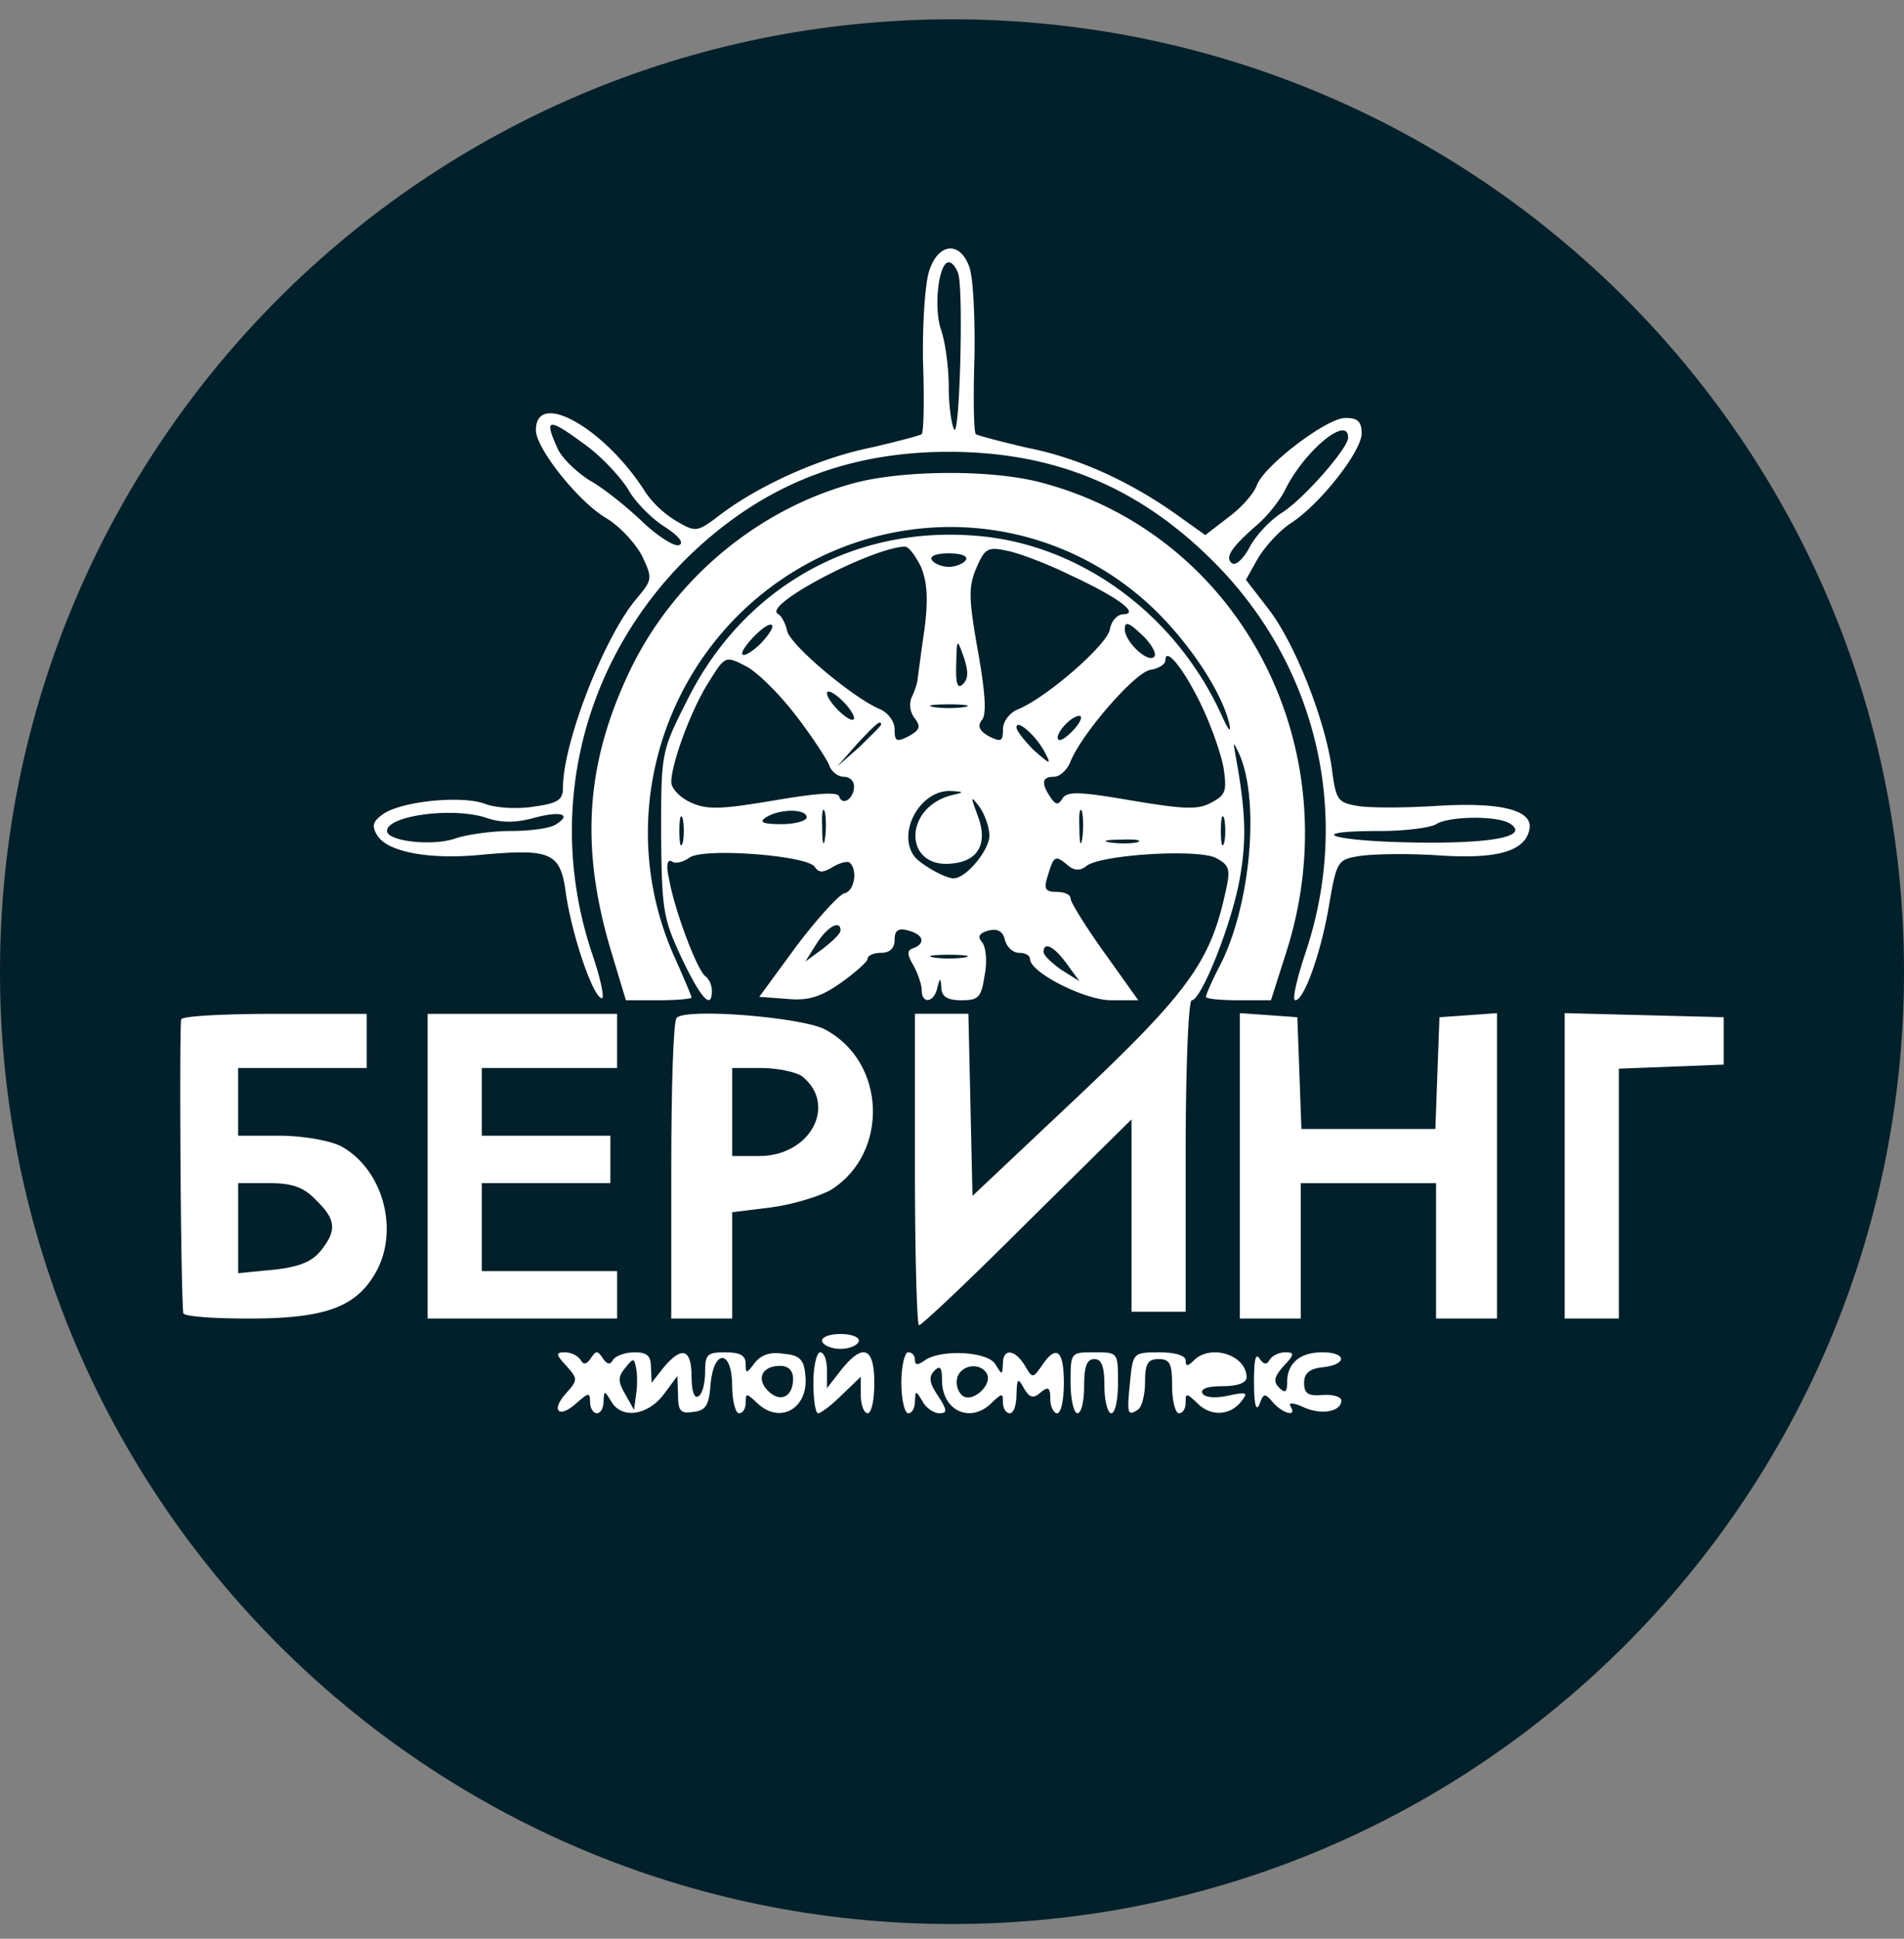
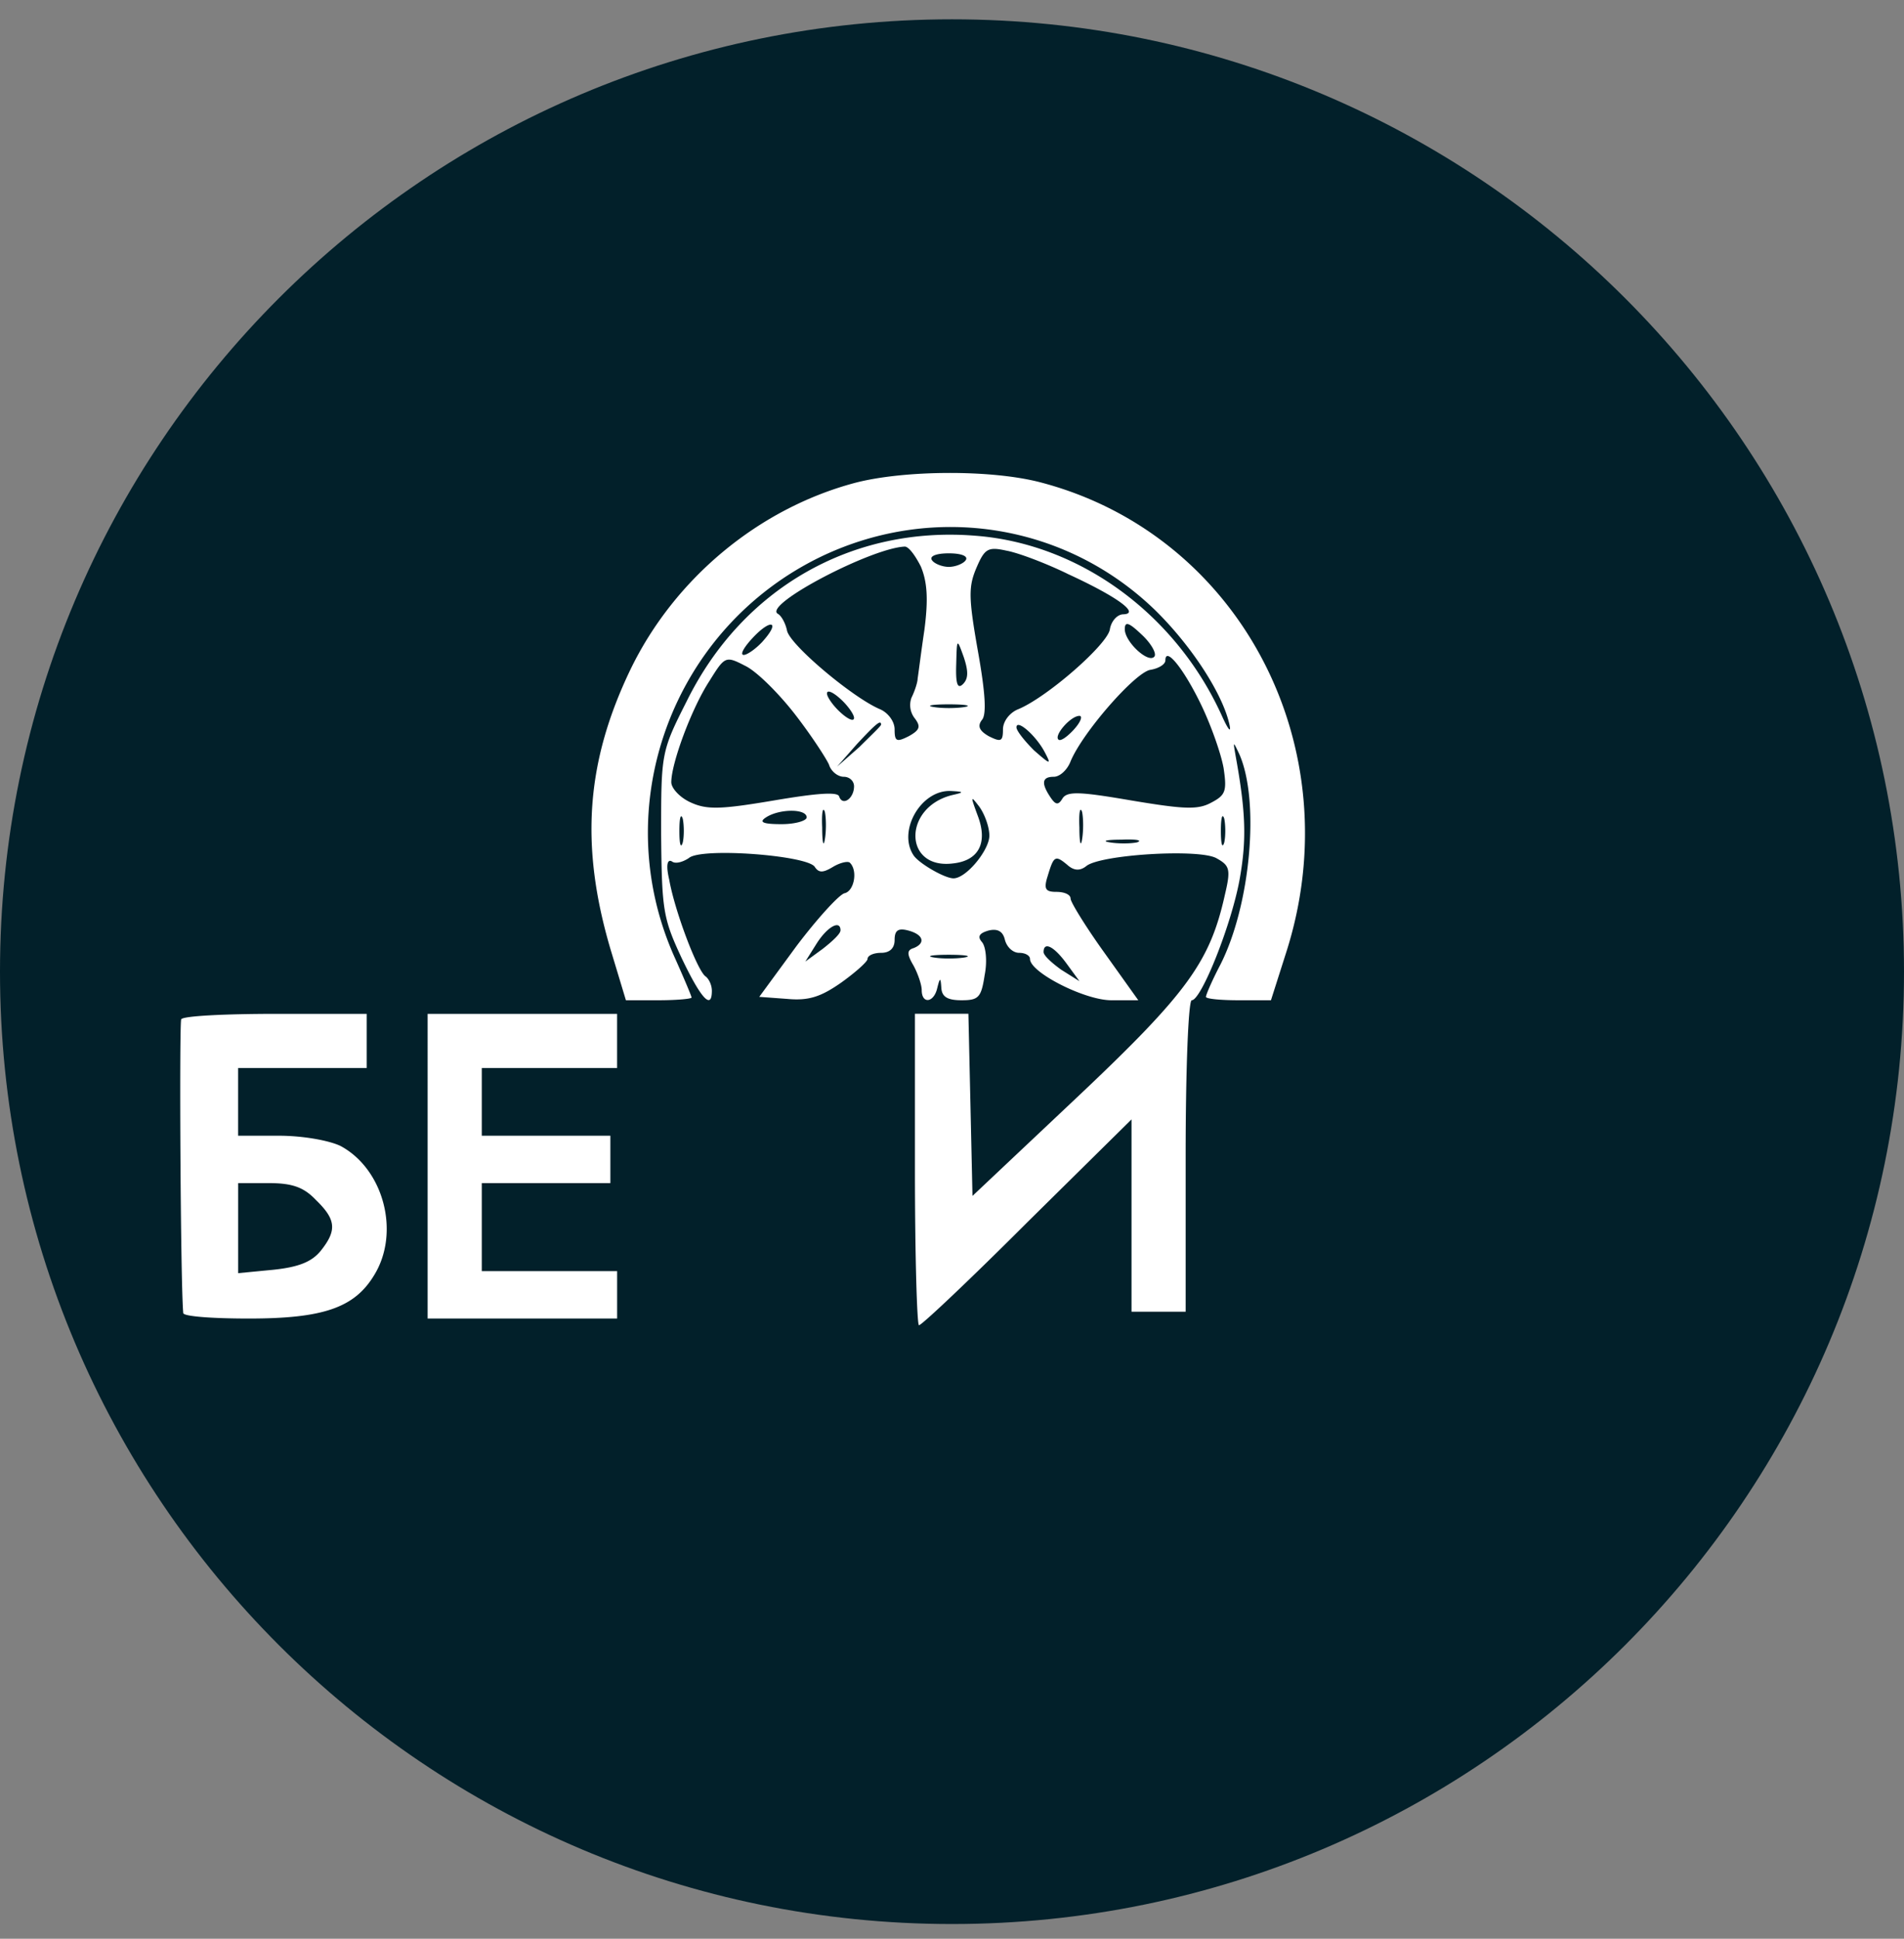
<svg xmlns="http://www.w3.org/2000/svg" width="56" height="57" fill="none" viewBox="0 0 56 57">
  <rect x="0" y="0" width="56" height="57" fill="#808080" stroke="none" />
  <g clip-path="url(#a)">
    <path fill="#02202a" d="M56 28.568c0-15.464-12.536-28-28-28s-28 12.536-28 28 12.536 28 28 28 28-12.536 28-28" />
-     <path fill="#fff" d="M27.328 7.969c-.12.358-.2 1.572-.18 2.667.04 1.115.02 2.07-.04 2.13-.06.04-.736.22-1.512.398-1.473.299-3.265 1.095-4.44 1.99-.656.499-.696.499-1.273.16a3 3 0 0 1-.896-.836c-1.175-1.871-3.225-3.046-3.225-1.831 0 .537 1.254 2.11 2.07 2.588.398.238.856.736 1.055 1.114.319.677.299.697-.199 1.294-.936 1.135-2.13 4.2-2.13 5.514 0 .359-.14.458-.856.558-.498.08-1.115.04-1.433-.08-.677-.259-2.508-.08-3.026.319-.279.199-.319.338-.14.617.3.478 1.533.716 3.086.557 2.01-.179 2.29-.06 2.449 1.095.159 1.175.776 3.046 1.055 3.126.1.04-.02-.558-.279-1.314-1.374-4.101-.319-8.5 2.727-11.566 2.17-2.15 4.678-3.185 7.764-3.185 3.105 0 5.594 1.035 7.783 3.225 3.046 3.045 4.081 7.425 2.708 11.506-.259.776-.398 1.393-.299 1.393.259 0 .757-1.393.995-2.807.22-1.294.26-1.333.896-1.433.379-.06 1.414-.08 2.31-.02 1.751.12 2.567-.12 2.687-.776.1-.558-.856-.796-2.747-.677-.936.06-1.971.06-2.31 0-.577-.1-.636-.16-.756-1.095-.199-1.433-1.075-3.663-1.851-4.678l-.677-.876.358-.637c.22-.358.637-.816.976-1.035.856-.558 2.07-2.11 2.07-2.628 0-.358-.12-.458-.478-.458-.557 0-2.428 1.434-2.608 1.991-.08.219-.437.637-.816.916l-.696.537-.837-.597c-1.373-.975-2.886-1.672-4.399-1.97-.776-.18-1.453-.36-1.513-.399-.06-.06-.08-1.075-.04-2.27.02-1.174-.04-2.388-.159-2.667-.279-.756-.916-.677-1.174.14m.856.08c.159.517.04 4.837-.12 4.578-.08-.14-.16-.697-.16-1.254 0-.558-.099-1.294-.218-1.653-.239-.657-.08-2.01.219-2.01.1 0 .219.159.279.338m-10.91 5.075c.478.359.996.936 1.195 1.255.18.338.657.836 1.055 1.094.438.28.617.498.438.558-.14.04-.637-.279-1.075-.697-.458-.438-1.154-.995-1.553-1.214-.378-.24-.816-.657-.935-.936-.418-.916-.279-.916.876-.06m22.376-.258c0 .318-1.334 1.831-1.95 2.21-.34.218-.757.656-.937.995-.179.338-.398.557-.517.497-.239-.159-.04-.458.657-1.075.318-.258.716-.736.896-1.094.557-1.135 1.85-2.21 1.85-1.533M14.329 24.053c.417.14.835.14 1.353 0 .796-.219 1.155-.12.677.18-.16.119-.757.198-1.314.198s-1.294.1-1.652.22c-.677.238-2.01.08-2.01-.22 0-.457 1.97-.716 2.946-.378m30.079.16c.597.378-.518.597-2.827.557-2.449-.04-3.305-.338-.976-.338.737 0 1.474-.1 1.633-.2.378-.238 1.791-.258 2.17-.02" />
    <path fill="#fff" d="M25.138 14.199c-2.827.756-5.295 2.807-6.59 5.474-1.313 2.727-1.492 5.176-.596 8.222l.457 1.513h.956c.537 0 .975-.04.975-.08s-.219-.557-.477-1.135c-2.03-4.459-.1-9.734 4.32-11.844 3.324-1.573 7.186-.936 9.794 1.592 1.055 1.035 1.95 2.409 2.17 3.305.079.318 0 .259-.2-.18-1.353-3.005-4.18-5.076-7.246-5.314-3.643-.3-6.868 1.552-8.5 4.857-.756 1.493-.756 1.533-.756 3.921.02 2.23.06 2.469.597 3.624.577 1.214.895 1.552.895.975 0-.16-.08-.338-.179-.418-.238-.14-.915-1.931-1.075-2.847-.1-.418-.06-.617.08-.537.1.08.318.02.498-.1.358-.318 3.483-.08 3.702.259.12.18.24.18.538 0 .199-.12.438-.18.497-.12.24.24.12.837-.159.896-.159.04-.796.737-1.413 1.553l-1.095 1.493.816.06c.637.06.995-.06 1.593-.478.418-.299.776-.617.776-.697 0-.1.18-.179.398-.179.259 0 .398-.14.398-.378 0-.279.1-.358.398-.279.458.12.518.378.16.518-.2.06-.2.179 0 .517.12.22.239.558.239.717 0 .418.358.378.457-.06.08-.318.1-.318.12 0 .02.26.18.359.597.359.498 0 .577-.08.677-.737.08-.398.04-.836-.08-.975-.139-.16-.08-.26.2-.339.258-.06.418.02.477.279.06.219.24.378.418.378.18 0 .319.08.319.18 0 .397 1.612 1.214 2.389 1.214h.796l-.995-1.394c-.558-.776-.996-1.493-.996-1.592 0-.12-.179-.2-.418-.2-.318 0-.378-.08-.259-.457.18-.598.22-.637.578-.339.199.18.378.18.557.04.398-.338 3.285-.518 3.822-.239.398.22.438.319.259 1.075-.438 1.97-1.095 2.887-4.32 5.932l-3.105 2.927-.06-2.688-.06-2.667H26.91v4.578c0 2.509.06 4.579.119 4.579.08 0 1.513-1.354 3.185-3.026l3.066-3.026v5.654h1.592v-4.579c0-2.528.08-4.578.18-4.578.278 0 1.174-2.23 1.413-3.584.199-1.134.179-1.93-.12-3.583-.08-.458-.08-.458.1-.08.617 1.374.338 4.46-.557 6.211-.24.458-.419.876-.419.936s.438.1.956.1h.956l.438-1.374c1.95-6.032-1.334-12.322-7.227-13.855-1.453-.378-4.02-.358-5.454.02m1.95 2.468c.18.438.22.936.1 1.852-.1.676-.179 1.313-.199 1.433 0 .1-.08.358-.179.557a.63.63 0 0 0 .1.617c.179.24.139.339-.18.518-.358.18-.418.16-.418-.2 0-.238-.199-.497-.438-.596-.796-.339-2.647-1.892-2.727-2.31-.04-.199-.16-.437-.278-.497-.399-.279 2.767-1.931 3.742-1.971.12 0 .319.279.478.597m4.3.2c1.474.676 2.15 1.174 1.653 1.194-.18 0-.358.199-.398.438-.06.438-1.832 1.99-2.688 2.349-.258.1-.457.358-.457.597 0 .358-.06.378-.419.199-.278-.16-.338-.299-.199-.478.14-.16.1-.796-.12-2.03-.278-1.573-.278-1.892-.039-2.449s.338-.617.876-.498c.338.06 1.135.359 1.792.677m-2.985-.399c-.06.1-.299.2-.498.2-.2 0-.438-.1-.498-.2-.08-.12.14-.199.498-.199s.577.08.498.2m-5.972 2.389c-.2.219-.458.398-.558.398-.12 0 0-.219.259-.497.537-.578.836-.498.298.099m11.526.438c-.16.239-.876-.418-.876-.796 0-.24.12-.2.497.159.26.239.438.537.379.637m-5.634.816c-.16.16-.219 0-.2-.577.02-.776.02-.776.22-.22.14.419.14.638-.02.797m-4.937.896c.478.617.916 1.294.995 1.473.06.2.26.358.438.358.16 0 .299.12.299.28 0 .357-.338.596-.438.298-.04-.14-.637-.1-1.93.12-1.534.258-1.952.278-2.43.059-.318-.14-.577-.418-.577-.597 0-.558.597-2.17 1.115-2.966.458-.737.478-.757 1.055-.458.338.159.995.816 1.473 1.433m11.944-.279c.279.577.578 1.414.657 1.852.1.676.06.796-.358 1.015-.398.219-.796.199-2.35-.06-1.512-.259-1.89-.279-2.03-.06-.12.2-.199.2-.358-.04-.279-.418-.239-.597.1-.597.179 0 .398-.199.497-.457.358-.857 1.911-2.628 2.35-2.688.238-.04.437-.16.437-.279 0-.418.538.24 1.055 1.314m-10.212.378c0 .12-.18.04-.398-.159-.22-.199-.398-.458-.398-.557 0-.12.179-.04.398.16.219.198.398.457.398.556m3.245-.318c-.259.04-.657.04-.896 0-.259-.04-.06-.08.438-.08s.697.04.458.08m3.225.657c-.2.219-.399.358-.458.299-.14-.12.358-.697.617-.697.1 0 .04.179-.16.398m-5.674-.14c0 .04-.298.319-.637.657l-.657.578.578-.657c.557-.597.716-.737.716-.578m4.818.817c.199.378.159.358-.319-.06-.279-.279-.517-.577-.517-.677 0-.259.577.239.836.737m-2.727 1.254c-1.454.358-1.434 2.19.02 2.01.756-.08 1.035-.597.736-1.393-.22-.597-.22-.617.04-.279.159.22.298.598.298.856 0 .418-.677 1.254-1.055 1.254-.259 0-1.015-.438-1.174-.676-.478-.717.219-1.931 1.095-1.892.398.02.398.04.04.12m-3.743 1.294c-.04.259-.08.1-.08-.339-.02-.438.02-.637.08-.457.04.199.04.557 0 .796m7.565 0c-.04.259-.08.1-.08-.339-.02-.438.02-.637.08-.457.04.199.04.557 0 .796m-11.746.1c-.06.198-.099.04-.099-.34 0-.377.04-.537.1-.357.04.199.04.517 0 .696m3.643-.737c0 .1-.338.199-.736.199-.558 0-.677-.06-.458-.2.398-.258 1.194-.258 1.194 0m12.283.736c-.06.2-.1.04-.1-.338s.04-.538.1-.358c.04.199.04.517 0 .696m-2.568 0c-.2.04-.557.04-.796 0-.259-.04-.1-.08.338-.08.438-.02.637.02.458.08m-8.72 2.588c0 .1-.238.319-.517.538l-.517.378.338-.538c.319-.497.697-.696.697-.378m6.65.976.378.517-.538-.338c-.278-.2-.517-.418-.517-.518 0-.318.299-.179.677.339m-3.006-.18c-.259.04-.657.04-.896 0-.259-.04-.06-.08.438-.08s.697.04.458.08M5.33 29.967c-.06.12-.02 7.823.06 8.64.02.099.876.159 1.931.159 2.19 0 3.106-.319 3.683-1.274.776-1.255.279-3.126-.995-3.803-.339-.159-1.095-.298-1.812-.298H7.003V31.4h3.782v-1.592H8.118c-1.474 0-2.728.06-2.787.159m3.962 5.315c.597.577.617.896.14 1.493-.26.319-.638.478-1.394.557l-1.035.1v-2.648h.896c.696 0 1.035.12 1.393.498M12.577 34.287v4.479h5.574v-1.394H14.17v-2.588h3.782v-1.393H14.17V31.4h3.98v-1.592h-5.573z" />
-     <path fill="#fff" d="M19.902 29.927c-.1.08-.159 2.11-.159 4.499v4.34h1.792V35.64l1.134-.14c.617-.079 1.414-.318 1.772-.517 1.712-1.075 1.633-3.762-.179-4.718-.677-.358-4.1-.637-4.36-.338m3.683 1.712c1.055.836.259 2.349-1.254 2.349h-.796V31.4h.856c.478 0 1.015.12 1.194.239M36.465 34.267v4.499h1.792v-3.981h3.98v3.98h1.792v-8.978l-.836.06-.856.06-.06 1.632-.06 1.653h-3.94l-.06-1.653-.06-1.632-.836-.06-.856-.06zM46.02 34.287v4.479h1.593V31.42l1.552-.06 1.533-.06v-1.393l-2.329-.06-2.349-.06zM24.182 39.44c.04.119.279.218.538.218s.498-.1.537-.219c.04-.12-.199-.219-.537-.219-.339 0-.578.1-.538.22M16.658 40.157c.338.379.338.418 0 .797-.478.517-.22.776.298.298.358-.318.398-.318.398-.04 0 .2.1.339.2.339.119 0 .198-.16.198-.358.02-.32.02-.32.22 0 .298.537 1.074.437 1.552-.2l.398-.537.02.557c0 .478.08.558.458.498.358-.04.458-.2.498-.816.1-1.055.637-1.016.637.06 0 .438.1.796.199.796.12 0 .199-.14.199-.319 0-.278.02-.278.318 0 .677.677 1.553.18 1.434-.816-.04-.458-.18-.577-.657-.617-.378-.06-.657.04-.836.279-.24.318-.26.318-.26.02 0-.24-.158-.339-.596-.339-.538 0-.598.06-.598.578 0 .338-.08.656-.199.716-.119.08-.199-.16-.199-.577 0-.816-.278-.916-.816-.279l-.358.458-.02-.458c0-.338-.12-.438-.478-.438-.278 0-.557.1-.637.22-.08.158-.179.139-.298-.04-.16-.24-.2-.24-.359 0-.12.178-.219.198-.298.04-.08-.12-.28-.22-.458-.22-.279 0-.279.06.04.398m2.05.836-.06.458-.258-.458c-.22-.378-.22-.517 0-.776.238-.299.258-.299.318 0 .04.18.04.538 0 .776m4.618-.458c0 .538-.378.717-.736.359s-.18-.737.358-.737c.239 0 .378.14.378.379" />
-     <path fill="#fff" d="M23.924 40.655c0 .498.06.896.139.896s.398-.24.697-.538l.557-.537v.537c0 .299.1.538.2.538.119 0 .198-.398.198-.896 0-1.055-.338-1.175-.975-.378l-.418.537v-.537c0-.279-.08-.518-.2-.518-.099 0-.198.398-.198.896M26.511 40.655c0 .498.1.896.2.896.119 0 .199-.16.199-.358.02-.32.02-.32.219 0 .1.199.338.358.497.358.24 0 .24-.08-.04-.518-.258-.378-.278-.557-.1-.736.16-.16.22-.1.22.278 0 .916.856 1.294 1.473.657.299-.278.319-.278.319 0 0 .18.099.319.198.319.12 0 .2-.24.2-.558.02-.477.04-.497.219-.179.159.279.278.319.497.12.22-.18.279-.14.279.199 0 .219.1.418.199.418.12 0 .2-.398.2-.896 0-.956-.22-1.135-.638-.518-.279.398-.279.398-.518 0-.298-.477-.637-.497-.637-.04-.02.339-.02.339-.218.02-.22-.398-1.673-.457-2.11-.099-.18.12-.26.12-.26-.04 0-.12-.079-.219-.198-.219-.1 0-.2.398-.2.896m2.509-.279c.199.339-.458.916-.737.637a.55.55 0 0 1-.12-.537c.14-.358.658-.418.857-.1M31.488 40.655c0 .498.1.896.2.896.119 0 .198-.358.198-.797 0-.577.08-.796.299-.796s.298.22.298.797c0 .438.1.796.2.796.119 0 .199-.398.199-.896 0-.896 0-.896-.697-.896s-.697 0-.697.896M33.24 40.595c-.1.956-.08 1.055.219.856.12-.06.219-.438.219-.816 0-.537.08-.677.398-.677.338 0 .398.14.398.797 0 .438.1.796.2.796.119 0 .198-.14.198-.319 0-.278.02-.278.319 0 .398.418.955.398 1.294 0 .239-.298.199-.318-.359-.199-.358.08-.676.06-.756-.06-.08-.139.14-.218.577-.218.458 0 .717-.1.717-.26 0-.656-1.055-.995-1.553-.497-.179.18-.239.18-.239 0 0-.14-.298-.239-.776-.239-.756 0-.776.02-.856.836M36.883 40.655c0 .637.06.856.16.637.119-.339.158-.339.397-.06.299.339.717.438.518.12-.08-.12.08-.12.378.02.518.238 1.115.139 1.115-.2 0-.1-.239-.179-.538-.159-.438.04-.557-.04-.557-.358 0-.279.16-.418.557-.458.717-.08.697-.438-.02-.438-.657 0-1.035.319-1.035.876 0 .299-.06.338-.239.16-.179-.18-.139-.32.14-.638.318-.338.318-.398.04-.398-.18 0-.379.1-.458.219-.08.16-.18.14-.299-.04-.12-.179-.16.08-.16.717" />
  </g>
  <defs>
    <clipPath id="a">
      <path fill="#fff" d="M0 .568h56v56H0z" />
    </clipPath>
  </defs>
</svg>